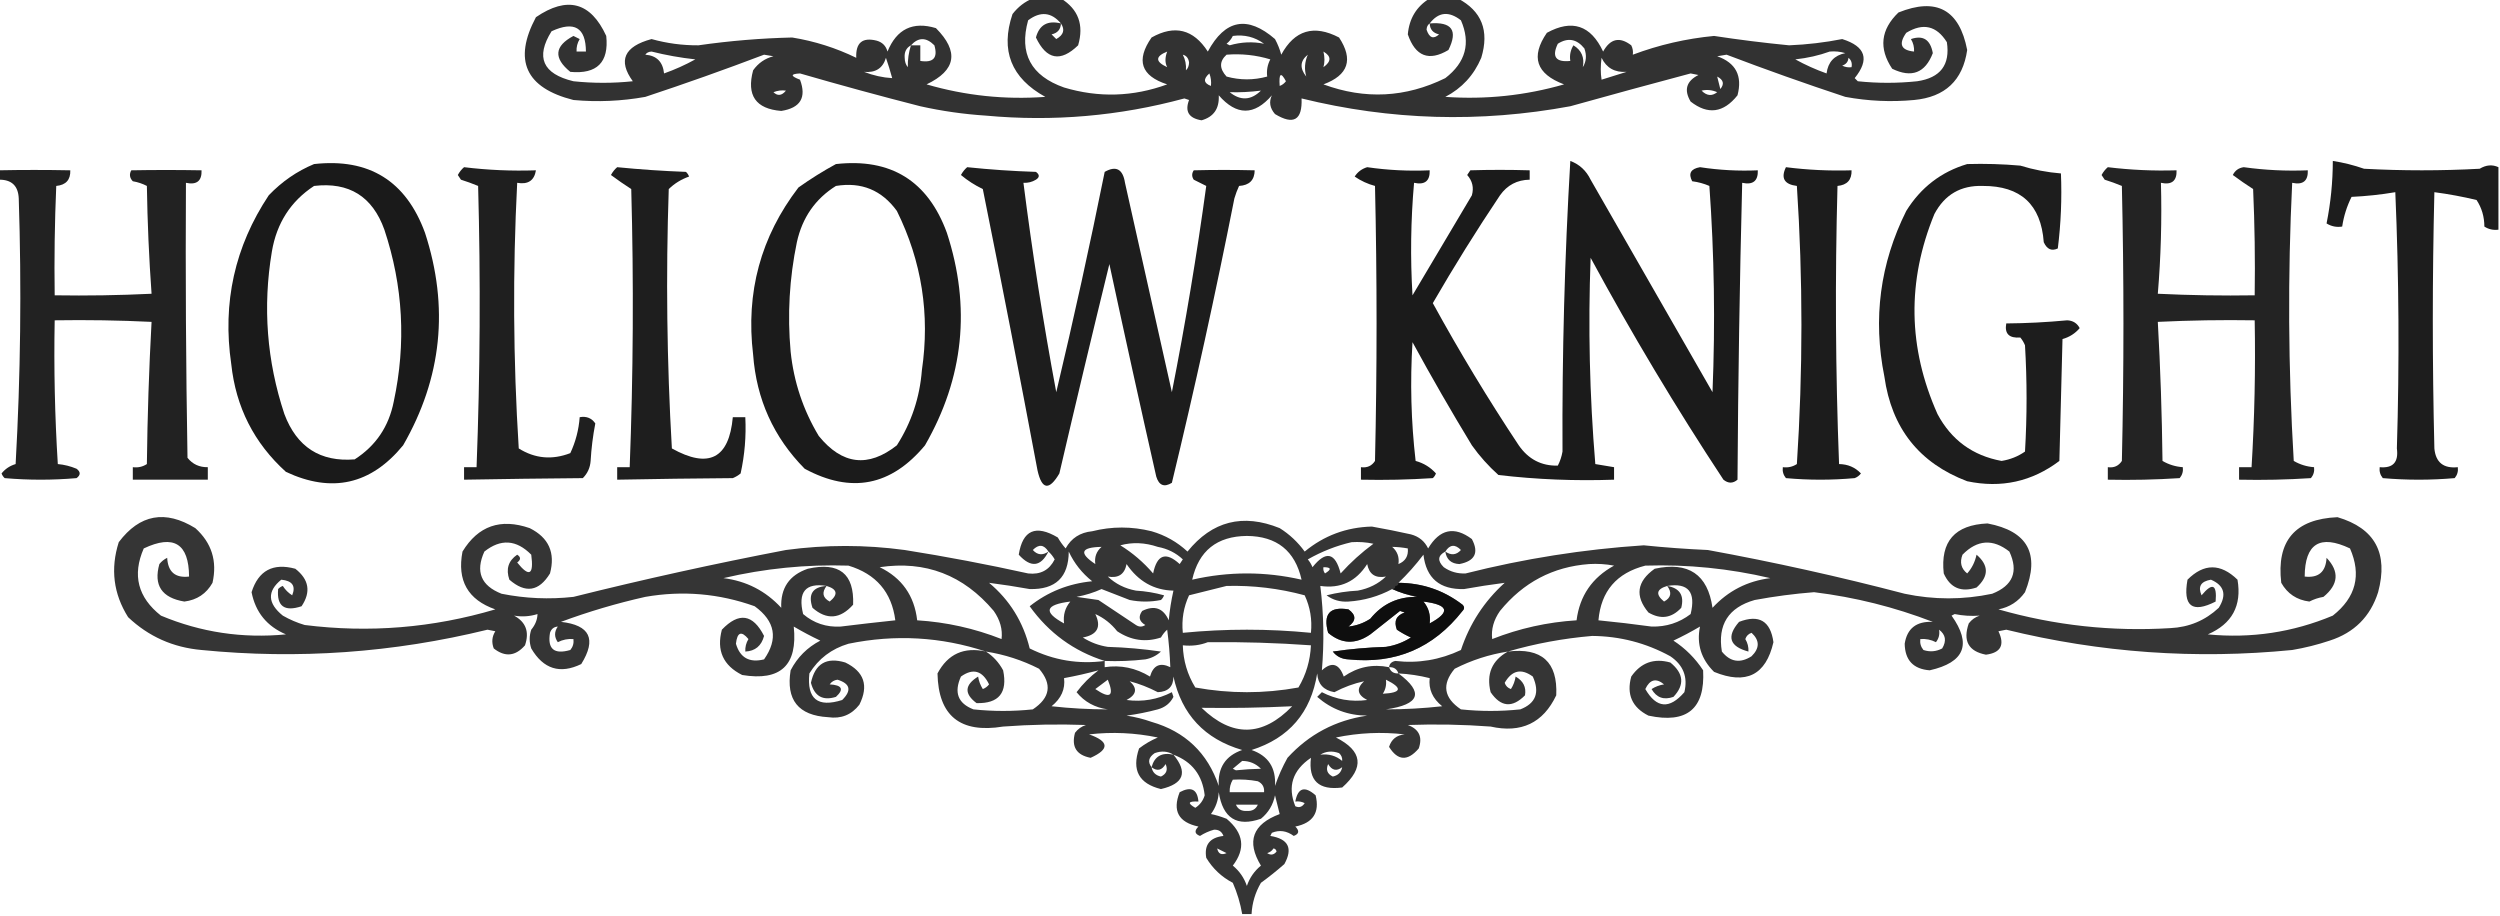
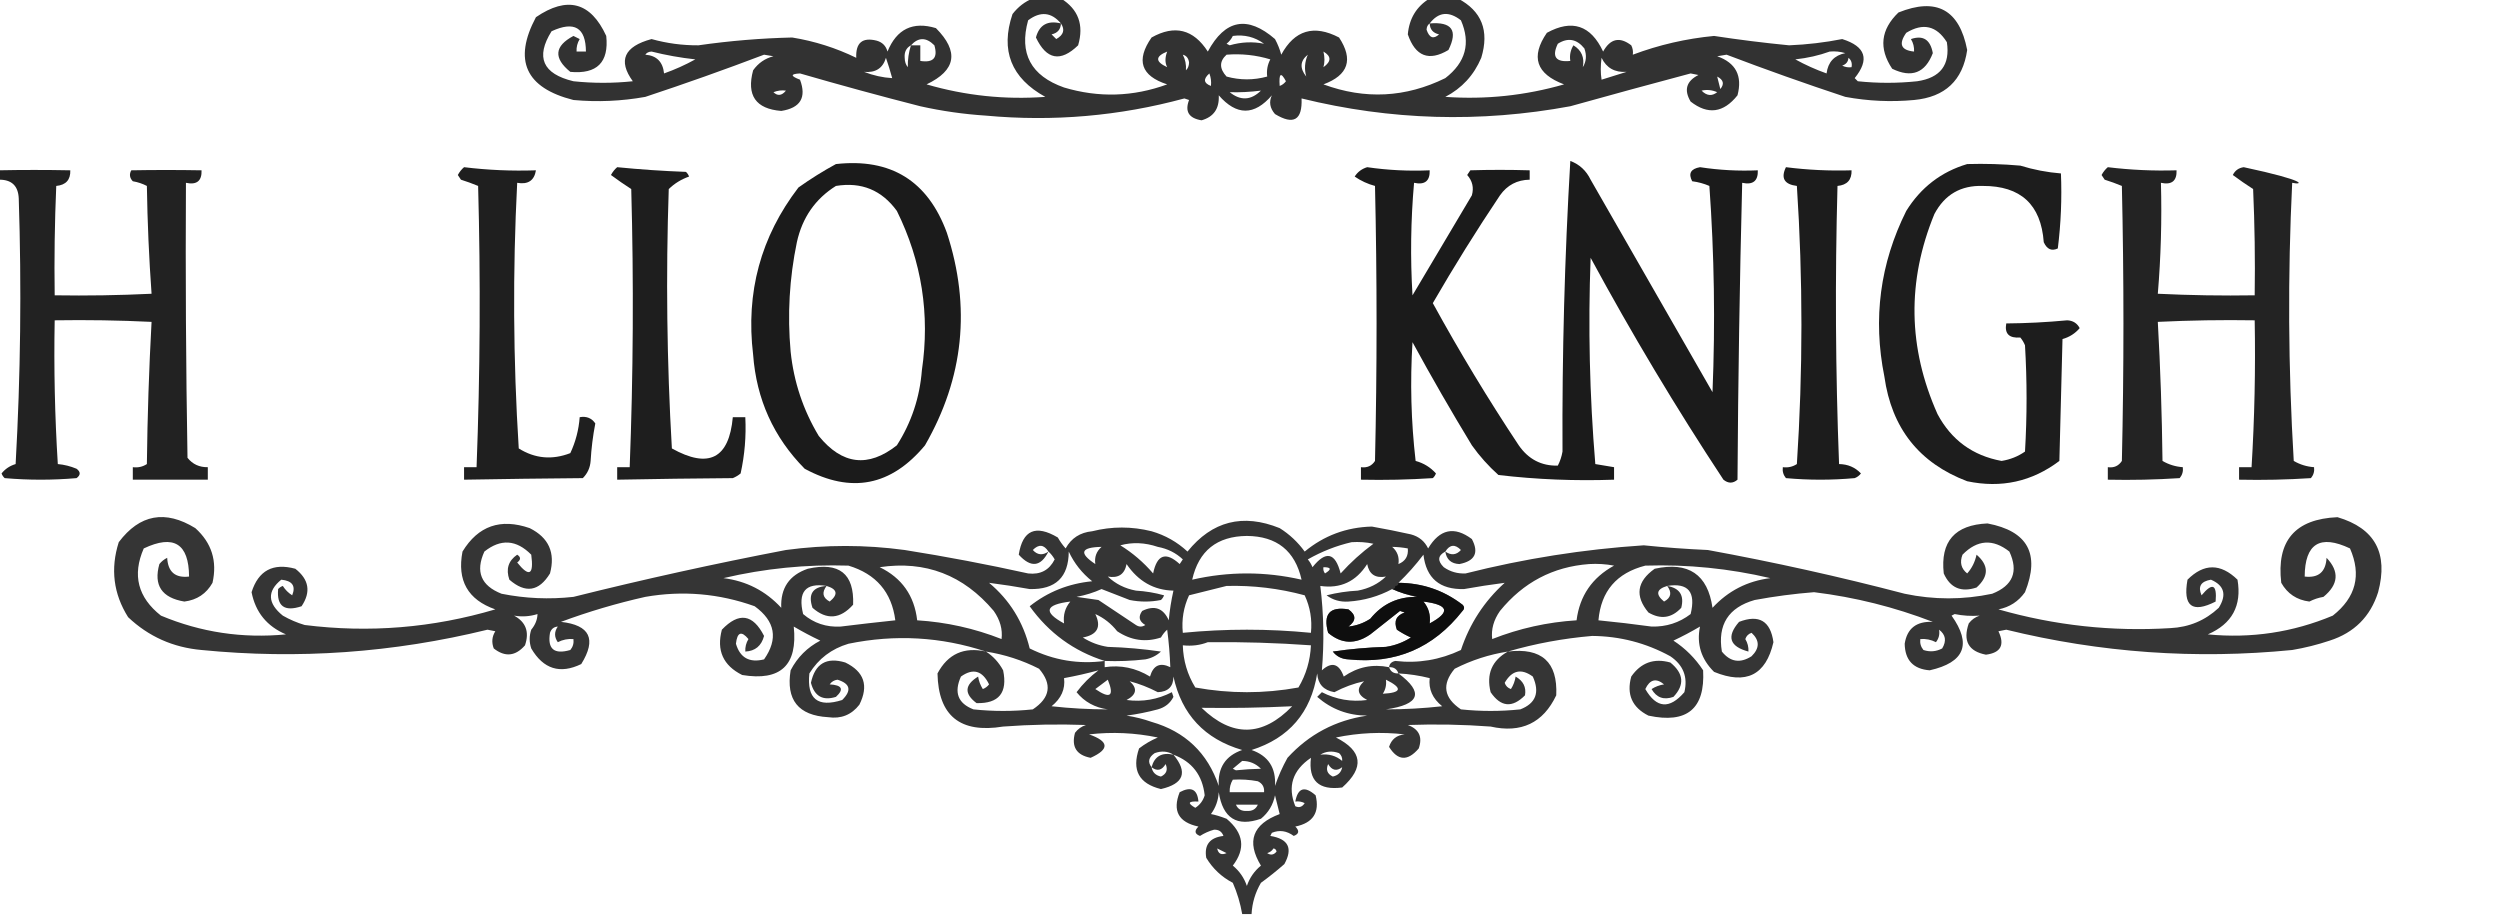
<svg xmlns="http://www.w3.org/2000/svg" version="1.1" width="800px" height="293px" style="shape-rendering:geometricPrecision; text-rendering:geometricPrecision; image-rendering:optimizeQuality; fill-rule:evenodd; clip-rule:evenodd">
  <g>
    <path style="opacity:0.803" fill="#000000" d="M 330.5,-0.5 C 333.5,-0.5 336.5,-0.5 339.5,-0.5C 345.08,2.97 346.913,7.97 345,14.5C 339.375,19.961 334.875,19.128 331.5,12C 332.578,7.954 335.244,6.454 339.5,7.5C 336.433,3.871 332.933,3.537 329,6.5C 326.051,17.095 329.884,24.262 340.5,28C 351.595,31.32 362.595,30.986 373.5,27C 365.1,24.288 363.433,19.288 368.5,12C 375.898,7.854 381.898,9.354 386.5,16.5C 392.036,6.21 399.203,4.877 408,12.5C 408.862,14.087 409.529,15.754 410,17.5C 414.279,9.631 420.446,7.798 428.5,12C 433.143,19.055 431.476,24.055 423.5,27C 436.808,31.907 449.808,31.24 462.5,25C 469.014,19.981 470.681,13.815 467.5,6.5C 463.642,3.49 460.308,3.823 457.5,7.5C 464.61,6.904 466.61,9.737 463.5,16C 457.255,19.721 452.922,18.054 450.5,11C 450.956,5.905 453.289,2.072 457.5,-0.5C 460.5,-0.5 463.5,-0.5 466.5,-0.5C 474.146,3.492 476.646,9.825 474,18.5C 471.642,24.067 467.809,28.233 462.5,31C 475.409,31.909 488.075,30.576 500.5,27C 491.566,23.666 489.732,18.166 495,10.5C 503.062,6.076 509.062,8.076 513,16.5C 515.308,12.338 518.308,11.671 522,14.5C 522.483,15.448 522.649,16.448 522.5,17.5C 530.871,14.358 539.538,12.358 548.5,11.5C 556.475,12.718 564.475,13.718 572.5,14.5C 578.238,14.27 583.905,13.603 589.5,12.5C 597.021,14.854 598.354,19.021 593.5,25C 593.833,25.333 594.167,25.667 594.5,26C 600.833,26.667 607.167,26.667 613.5,26C 620.937,24.914 624.103,20.747 623,13.5C 619.702,8.226 615.369,7.226 610,10.5C 607.467,14.086 608.3,16.086 612.5,16.5C 612.579,15.069 612.246,13.736 611.5,12.5C 615.386,11.177 617.719,12.677 618.5,17C 616.062,23.363 611.728,25.03 605.5,22C 601.147,15.485 601.814,9.485 607.5,4C 619.682,-0.909 627.015,3.091 629.5,16C 628.096,25.734 622.43,31.067 612.5,32C 605.125,32.686 597.792,32.353 590.5,31C 577.716,26.772 565.049,22.272 552.5,17.5C 551.5,17.667 550.5,17.833 549.5,18C 555.469,20.103 557.636,24.27 556,30.5C 551.51,36.143 546.51,36.81 541,32.5C 538.791,28.793 539.624,25.96 543.5,24C 542.667,23.833 541.833,23.667 541,23.5C 528.147,26.922 515.314,30.422 502.5,34C 473.613,39.346 444.946,38.512 416.5,31.5C 416.789,38.44 413.955,40.106 408,36.5C 406.349,34.598 406.016,32.598 407,30.5C 401.372,37.046 395.705,37.046 390,30.5C 390.227,34.737 388.394,37.403 384.5,38.5C 380.427,37.84 379.094,35.673 380.5,32C 380,31.833 379.5,31.667 379,31.5C 358.197,37.149 337.03,38.983 315.5,37C 308.422,36.543 301.422,35.543 294.5,34C 281.607,30.702 268.774,27.202 256,23.5C 252.898,23.659 252.898,24.326 256,25.5C 258.141,31.21 256.141,34.543 250,35.5C 241.833,34.848 238.833,30.515 241,22.5C 242.637,20.19 244.804,18.69 247.5,18C 246.5,17.833 245.5,17.667 244.5,17.5C 231.961,22.265 219.294,26.765 206.5,31C 198.875,32.373 191.208,32.706 183.5,32C 168.16,28.117 164.16,19.284 171.5,5.5C 181.523,-1.342 189.023,0.658 194,11.5C 194.883,19.95 191.05,23.784 182.5,23C 177.068,18.586 177.401,14.753 183.5,11.5C 184.167,11.833 184.833,12.167 185.5,12.5C 184.754,13.736 184.421,15.069 184.5,16.5C 185.5,16.5 186.5,16.5 187.5,16.5C 187.449,8.796 183.782,6.629 176.5,10C 171.306,18.299 173.639,23.633 183.5,26C 189.833,26.667 196.167,26.667 202.5,26C 197.694,19.377 199.694,14.877 208.5,12.5C 213.391,13.869 218.391,14.536 223.5,14.5C 233.477,13.068 243.477,12.235 253.5,12C 260.674,13.169 267.507,15.336 274,18.5C 273.792,13.702 275.958,11.868 280.5,13C 282.333,13.5 283.5,14.667 284,16.5C 286.948,9.275 292.115,6.775 299.5,9C 306.954,16.5 305.954,22.5 296.5,27C 308.909,30.613 321.576,31.947 334.5,31C 323.569,24.988 320.069,16.155 324,4.5C 325.805,2.174 327.972,0.508 330.5,-0.5 Z M 339.5,7.5 C 340.853,9.515 340.353,11.182 338,12.5C 337.5,12 337,11.5 336.5,11C 338.426,10.578 339.426,9.411 339.5,7.5 Z M 457.5,7.5 C 457.574,9.411 458.574,10.578 460.5,11C 458.712,12.63 457.379,12.13 456.5,9.5C 456.543,8.584 456.876,7.917 457.5,7.5 Z M 394.5,11.5 C 398.219,11.002 401.553,11.836 404.5,14C 400.85,13.262 397.183,13.428 393.5,14.5C 393.167,14.333 392.833,14.167 392.5,14C 393.381,13.292 394.047,12.458 394.5,11.5 Z M 291.5,14.5 C 293.877,11.876 296.377,11.876 299,14.5C 300.177,18.492 298.677,20.158 294.5,19.5C 294.5,17.833 294.5,16.167 294.5,14.5C 293.5,14.5 292.5,14.5 291.5,14.5 Z M 506.5,21.5 C 507.093,18.404 506.093,16.071 503.5,14.5C 502.548,16.045 502.215,17.712 502.5,19.5C 497.841,19.985 496.508,18.152 498.5,14C 501.719,11.955 504.552,12.455 507,15.5C 507.789,17.712 507.622,19.712 506.5,21.5 Z M 291.5,14.5 C 290.781,16.764 290.448,19.097 290.5,21.5C 289.853,20.726 289.52,19.726 289.5,18.5C 289.34,16.645 290.007,15.312 291.5,14.5 Z M 206.5,17.5 C 206.917,16.876 207.584,16.543 208.5,16.5C 213.109,17.655 217.775,18.488 222.5,19C 219.285,20.774 215.952,22.274 212.5,23.5C 212.113,19.78 210.113,17.78 206.5,17.5 Z M 373.5,16.5 C 372.768,18.452 372.768,20.119 373.5,21.5C 369.638,19.725 369.638,18.058 373.5,16.5 Z M 423.5,16.5 C 426.063,17.998 426.063,19.665 423.5,21.5C 423.93,19.954 423.93,18.287 423.5,16.5 Z M 585.5,16.5 C 587.199,16.34 588.866,16.506 590.5,17C 586.954,17.713 584.954,19.88 584.5,23.5C 581.048,22.274 577.715,20.774 574.5,19C 578.392,18.581 582.058,17.748 585.5,16.5 Z M 378.5,17.5 C 379.649,17.791 380.316,18.624 380.5,20C 380.472,21.07 380.139,21.903 379.5,22.5C 379.634,20.709 379.301,19.042 378.5,17.5 Z M 392.5,17.5 C 397.297,17.121 401.964,17.621 406.5,19C 405.594,20.7 405.261,22.533 405.5,24.5C 401.15,25.689 396.817,25.689 392.5,24.5C 390.157,21.952 390.157,19.619 392.5,17.5 Z M 418.5,17.5 C 417.502,19.804 417.335,22.137 418,24.5C 415.855,21.816 416.022,19.483 418.5,17.5 Z M 283.5,18.5 C 284.216,20.556 284.883,22.723 285.5,25C 282.481,24.831 279.481,24.165 276.5,23C 280.183,23.337 282.516,21.837 283.5,18.5 Z M 512.5,18.5 C 514.066,21.741 516.733,23.241 520.5,23C 517.828,23.834 515.161,24.668 512.5,25.5C 512.162,23.345 512.162,21.012 512.5,18.5 Z M 591.5,18.5 C 592.404,19.209 592.737,20.209 592.5,21.5C 591.448,21.649 590.448,21.483 589.5,21C 590.756,20.583 591.423,19.75 591.5,18.5 Z M 387.5,27.5 C 385.141,26.611 384.975,25.278 387,23.5C 387.49,24.793 387.657,26.127 387.5,27.5 Z M 409.5,27.5 C 409.21,23.446 409.877,22.946 411.5,26C 410.956,26.717 410.289,27.217 409.5,27.5 Z M 549.5,24.5 C 551.519,25.538 551.853,26.872 550.5,28.5C 550.167,27.167 549.833,25.833 549.5,24.5 Z M 247.5,29.5 C 248.847,28.972 250.181,28.805 251.5,29C 250.182,30.63 248.849,30.797 247.5,29.5 Z M 393.5,29.5 C 396.675,29.604 400.009,29.437 403.5,29C 400.307,32.133 396.973,32.3 393.5,29.5 Z M 549.5,29.5 C 547.815,30.844 546.148,30.677 544.5,29C 546.197,28.616 547.863,28.782 549.5,29.5 Z" />
  </g>
  <g>
    <path style="opacity:0.894" fill="#000000" d="M 502.5,51.5 C 505.428,52.591 507.594,54.591 509,57.5C 522,80.167 535,102.833 548,125.5C 548.908,103.47 548.574,81.47 547,59.5C 545.266,58.751 543.433,58.251 541.5,58C 540.196,55.522 541.03,54.022 544,53.5C 550.119,54.438 556.286,54.772 562.5,54.5C 562.616,57.91 560.95,59.244 557.5,58.5C 556.696,90.144 556.196,121.81 556,153.5C 554.542,154.747 553.042,154.747 551.5,153.5C 536.327,130.496 522.16,106.829 509,82.5C 508.168,104.549 508.668,126.549 510.5,148.5C 512.5,148.833 514.5,149.167 516.5,149.5C 516.5,150.833 516.5,152.167 516.5,153.5C 504.091,153.939 491.758,153.439 479.5,152C 476.296,149.131 473.463,145.965 471,142.5C 464.414,131.663 458.081,120.663 452,109.5C 451.208,122.198 451.541,134.865 453,147.5C 455.589,148.208 457.755,149.541 459.5,151.5C 459.291,152.086 458.957,152.586 458.5,153C 450.841,153.5 443.174,153.666 435.5,153.5C 435.5,152.167 435.5,150.833 435.5,149.5C 437.451,149.773 438.951,149.107 440,147.5C 440.667,118.167 440.667,88.833 440,59.5C 437.657,58.873 435.49,57.873 433.5,56.5C 434.436,55.026 435.77,54.026 437.5,53.5C 444.108,54.462 450.774,54.795 457.5,54.5C 457.616,57.91 455.95,59.244 452.5,58.5C 451.442,70.478 451.275,82.478 452,94.5C 458.333,83.833 464.667,73.167 471,62.5C 471.682,60.062 471.182,57.895 469.5,56C 469.833,55.5 470.167,55 470.5,54.5C 476.737,54.309 483.071,54.309 489.5,54.5C 489.5,55.5 489.5,56.5 489.5,57.5C 485.486,57.56 482.319,59.227 480,62.5C 472.451,73.764 465.285,85.264 458.5,97C 467.032,112.566 476.198,127.732 486,142.5C 489.087,146.959 493.253,149.125 498.5,149C 499.227,147.601 499.727,146.101 500,144.5C 499.852,113.278 500.685,82.278 502.5,51.5 Z" />
  </g>
  <g>
-     <path style="opacity:0.884" fill="#000000" d="M 799.5,53.5 C 799.5,60.167 799.5,66.833 799.5,73.5C 797.856,73.713 796.356,73.38 795,72.5C 794.989,69.341 794.155,66.507 792.5,64C 788.029,62.928 783.529,62.095 779,61.5C 778.333,88.833 778.333,116.167 779,143.5C 779.417,147.972 781.917,149.972 786.5,149.5C 786.67,150.822 786.337,151.989 785.5,153C 777.833,153.667 770.167,153.667 762.5,153C 761.663,151.989 761.33,150.822 761.5,149.5C 765.759,149.898 767.592,147.898 767,143.5C 767.833,116.161 767.667,88.827 766.5,61.5C 761.887,62.279 757.22,62.779 752.5,63C 750.998,66.005 749.998,69.171 749.5,72.5C 747.712,72.785 746.045,72.452 744.5,71.5C 745.824,64.915 746.491,58.249 746.5,51.5C 749.89,52.023 753.223,52.857 756.5,54C 768.833,54.667 781.167,54.667 793.5,54C 795.548,52.759 797.548,52.592 799.5,53.5 Z" />
-   </g>
+     </g>
  <g>
-     <path style="opacity:0.898" fill="#000000" d="M 100.5,52.5 C 118.084,50.542 129.917,57.876 136,74.5C 143.752,98.258 141.419,120.925 129,142.5C 118.706,155.057 106.206,157.89 91.5,151C 81.305,141.777 75.471,130.277 74,116.5C 71.123,96.876 75.123,78.876 86,62.5C 90.208,58.102 95.042,54.769 100.5,52.5 Z M 100.5,59.5 C 111.684,58.178 119.184,62.845 123,73.5C 129.002,91.541 130.002,109.874 126,128.5C 124.429,136.49 120.263,142.657 113.5,147C 102.475,147.891 94.975,143.058 91,132.5C 85.372,115.524 84.038,98.191 87,80.5C 88.535,71.392 93.035,64.392 100.5,59.5 Z" />
-   </g>
+     </g>
  <g>
    <path style="opacity:0.893" fill="#000000" d="M 267.5,52.5 C 285.084,50.542 296.917,57.876 303,74.5C 310.752,98.258 308.419,120.925 296,142.5C 285.18,155.529 272.347,158.029 257.5,150C 247.559,139.944 242.059,127.777 241,113.5C 238.603,93.579 243.436,75.746 255.5,60C 259.428,57.21 263.428,54.71 267.5,52.5 Z M 267.5,59.5 C 275.653,58.161 282.153,60.827 287,67.5C 294.962,83.607 297.628,100.607 295,118.5C 294.324,127.196 291.657,135.196 287,142.5C 277.82,149.728 269.487,148.728 262,139.5C 257.011,131.2 254.011,122.2 253,112.5C 251.938,100.718 252.604,89.051 255,77.5C 256.732,69.634 260.899,63.634 267.5,59.5 Z" />
  </g>
  <g>
    <path style="opacity:0.886" fill="#000000" d="M 629.5,52.5 C 635.176,52.334 640.843,52.501 646.5,53C 650.754,54.314 655.087,55.147 659.5,55.5C 659.831,63.528 659.498,71.528 658.5,79.5C 656.53,80.443 655.03,79.776 654,77.5C 653.124,65.459 646.624,59.459 634.5,59.5C 627.46,59.27 622.294,62.27 619,68.5C 610.196,89.941 610.53,111.274 620,132.5C 624.417,140.793 631.25,145.793 640.5,147.5C 643.276,147.054 645.776,146.054 648,144.5C 648.667,133.167 648.667,121.833 648,110.5C 647.626,109.584 647.126,108.75 646.5,108C 642.911,108.29 641.411,106.79 642,103.5C 648.444,103.451 654.944,103.117 661.5,102.5C 663.33,102.58 664.663,103.413 665.5,105C 664.046,106.713 662.212,107.88 660,108.5C 659.667,121.5 659.333,134.5 659,147.5C 650.231,154.125 640.398,156.292 629.5,154C 614.146,148.183 605.312,137.016 603,120.5C 599.277,101.988 601.611,84.321 610,67.5C 614.665,59.988 621.165,54.988 629.5,52.5 Z" />
  </g>
  <g>
    <path style="opacity:0.864" fill="#000000" d="M -0.5,57.5 C -0.5,56.5 -0.5,55.5 -0.5,54.5C 7.041,54.346 14.708,54.346 22.5,54.5C 22.594,57.541 21.094,59.207 18,59.5C 17.5,71.162 17.334,82.829 17.5,94.5C 27.839,94.666 38.172,94.5 48.5,94C 47.678,82.576 47.178,71.076 47,59.5C 45.601,58.773 44.101,58.273 42.5,58C 41.483,56.95 41.316,55.784 42,54.5C 49.374,54.364 56.874,54.364 64.5,54.5C 64.616,57.91 62.95,59.244 59.5,58.5C 59.333,87.835 59.5,117.169 60,146.5C 61.636,148.55 63.802,149.55 66.5,149.5C 66.5,150.833 66.5,152.167 66.5,153.5C 58.5,153.5 50.5,153.5 42.5,153.5C 42.5,152.167 42.5,150.833 42.5,149.5C 44.144,149.714 45.644,149.38 47,148.5C 47.175,133.259 47.675,118.092 48.5,103C 38.172,102.5 27.839,102.334 17.5,102.5C 17.214,117.869 17.547,133.202 18.5,148.5C 20.564,148.687 22.564,149.187 24.5,150C 25.833,151 25.833,152 24.5,153C 16.833,153.667 9.167,153.667 1.5,153C 1.043,152.586 0.709,152.086 0.5,151.5C 1.655,150.05 3.155,149.05 5,148.5C 6.587,120.192 6.921,91.859 6,63.5C 5.824,59.401 3.657,57.401 -0.5,57.5 Z" />
  </g>
  <g>
    <path style="opacity:0.877" fill="#000000" d="M 148.5,53.5 C 156.111,54.434 163.778,54.767 171.5,54.5C 170.969,57.779 168.969,59.113 165.5,58.5C 164.045,86.832 164.212,115.165 166,143.5C 171.185,146.75 176.685,147.25 182.5,145C 184.201,141.363 185.201,137.53 185.5,133.5C 187.665,133.116 189.332,133.783 190.5,135.5C 189.732,139.445 189.232,143.445 189,147.5C 188.837,149.676 188.004,151.509 186.5,153C 173.799,153.108 161.132,153.275 148.5,153.5C 148.5,152.167 148.5,150.833 148.5,149.5C 149.833,149.5 151.167,149.5 152.5,149.5C 153.643,119.53 153.81,89.53 153,59.5C 151.215,58.76 149.382,58.093 147.5,57.5C 147.167,57 146.833,56.5 146.5,56C 147.056,54.989 147.722,54.156 148.5,53.5 Z" />
  </g>
  <g>
    <path style="opacity:0.879" fill="#000000" d="M 197.5,53.5 C 204.8,54.227 212.133,54.727 219.5,55C 219.957,55.414 220.291,55.914 220.5,56.5C 217.998,57.378 215.832,58.712 214,60.5C 213.062,88.198 213.395,115.864 215,143.5C 226.806,150.08 233.306,146.746 234.5,133.5C 235.833,133.5 237.167,133.5 238.5,133.5C 238.804,139.577 238.304,145.577 237,151.5C 236.25,152.126 235.416,152.626 234.5,153C 222.133,153.091 209.799,153.258 197.5,153.5C 197.5,152.167 197.5,150.833 197.5,149.5C 198.833,149.5 200.167,149.5 201.5,149.5C 202.643,119.863 202.81,90.196 202,60.5C 199.782,59.071 197.615,57.571 195.5,56C 196.056,54.989 196.722,54.156 197.5,53.5 Z" />
  </g>
  <g>
-     <path style="opacity:0.883" fill="#000000" d="M 309.5,53.5 C 316.786,54.265 324.119,54.765 331.5,55C 332.711,55.893 332.711,56.726 331.5,57.5C 330.264,58.246 328.93,58.579 327.5,58.5C 330.347,80.919 333.847,103.252 338,125.5C 343.618,101.886 348.785,78.386 353.5,55C 357.148,52.934 359.315,54.1 360,58.5C 365,80.833 370,103.167 375,125.5C 379.325,103.553 382.991,81.553 386,59.5C 384.667,58.833 383.333,58.167 382,57.5C 381.333,56.5 381.333,55.5 382,54.5C 388.374,54.338 394.874,54.338 401.5,54.5C 401.452,57.635 399.785,59.302 396.5,59.5C 395.902,60.795 395.402,62.128 395,63.5C 388.967,94.001 382.3,124.335 375,154.5C 372.546,156.013 370.879,155.346 370,152.5C 364.872,129.862 359.872,107.195 355,84.5C 349.54,106.799 344.207,129.132 339,151.5C 335.724,157.07 333.391,156.737 332,150.5C 326.356,120.447 320.523,90.447 314.5,60.5C 311.951,59.27 309.617,57.77 307.5,56C 308.056,54.989 308.722,54.156 309.5,53.5 Z" />
-   </g>
+     </g>
  <g>
    <path style="opacity:0.888" fill="#000000" d="M 571.5,53.5 C 578.457,54.386 585.457,54.72 592.5,54.5C 592.594,57.541 591.094,59.207 588,59.5C 587.19,89.196 587.357,118.863 588.5,148.5C 591.316,148.544 593.649,149.544 595.5,151.5C 594.975,152.192 594.308,152.692 593.5,153C 586.167,153.667 578.833,153.667 571.5,153C 570.663,151.989 570.33,150.822 570.5,149.5C 572.144,149.714 573.644,149.38 575,148.5C 576.944,118.819 576.944,89.153 575,59.5C 570.969,58.997 569.802,56.997 571.5,53.5 Z" />
  </g>
  <g>
-     <path style="opacity:0.862" fill="#000000" d="M 674.5,53.5 C 681.791,54.392 689.124,54.726 696.5,54.5C 696.616,57.91 694.95,59.244 691.5,58.5C 691.821,70.414 691.488,82.247 690.5,94C 700.828,94.5 711.161,94.666 721.5,94.5C 721.667,83.162 721.5,71.828 721,60.5C 718.782,59.071 716.615,57.571 714.5,56C 715.212,54.558 716.379,53.725 718,53.5C 724.788,54.445 731.621,54.778 738.5,54.5C 738.616,57.91 736.95,59.244 733.5,58.5C 732.055,88.17 732.221,117.836 734,147.5C 736.007,148.669 738.173,149.335 740.5,149.5C 740.67,150.822 740.337,151.989 739.5,153C 731.841,153.5 724.174,153.666 716.5,153.5C 716.5,152.167 716.5,150.833 716.5,149.5C 717.833,149.5 719.167,149.5 720.5,149.5C 721.454,133.869 721.787,118.202 721.5,102.5C 711.161,102.334 700.828,102.5 690.5,103C 691.325,117.759 691.825,132.592 692,147.5C 694.007,148.669 696.173,149.335 698.5,149.5C 698.67,150.822 698.337,151.989 697.5,153C 689.841,153.5 682.174,153.666 674.5,153.5C 674.5,152.167 674.5,150.833 674.5,149.5C 676.451,149.773 677.951,149.107 679,147.5C 679.667,118.167 679.667,88.833 679,59.5C 677.215,58.76 675.382,58.093 673.5,57.5C 673.167,57 672.833,56.5 672.5,56C 673.056,54.989 673.722,54.156 674.5,53.5 Z" />
+     <path style="opacity:0.862" fill="#000000" d="M 674.5,53.5 C 681.791,54.392 689.124,54.726 696.5,54.5C 696.616,57.91 694.95,59.244 691.5,58.5C 691.821,70.414 691.488,82.247 690.5,94C 700.828,94.5 711.161,94.666 721.5,94.5C 721.667,83.162 721.5,71.828 721,60.5C 718.782,59.071 716.615,57.571 714.5,56C 715.212,54.558 716.379,53.725 718,53.5C 738.616,57.91 736.95,59.244 733.5,58.5C 732.055,88.17 732.221,117.836 734,147.5C 736.007,148.669 738.173,149.335 740.5,149.5C 740.67,150.822 740.337,151.989 739.5,153C 731.841,153.5 724.174,153.666 716.5,153.5C 716.5,152.167 716.5,150.833 716.5,149.5C 717.833,149.5 719.167,149.5 720.5,149.5C 721.454,133.869 721.787,118.202 721.5,102.5C 711.161,102.334 700.828,102.5 690.5,103C 691.325,117.759 691.825,132.592 692,147.5C 694.007,148.669 696.173,149.335 698.5,149.5C 698.67,150.822 698.337,151.989 697.5,153C 689.841,153.5 682.174,153.666 674.5,153.5C 674.5,152.167 674.5,150.833 674.5,149.5C 676.451,149.773 677.951,149.107 679,147.5C 679.667,118.167 679.667,88.833 679,59.5C 677.215,58.76 675.382,58.093 673.5,57.5C 673.167,57 672.833,56.5 672.5,56C 673.056,54.989 673.722,54.156 674.5,53.5 Z" />
  </g>
  <g>
    <path style="opacity:0.79" fill="#000000" d="M 335.5,176.5 C 333.026,181.42 329.859,181.753 326,177.5C 327.247,169.632 331.414,167.798 338.5,172C 339.211,173.255 340.044,174.421 341,175.5C 342.801,172.215 345.635,170.381 349.5,170C 355.794,168.418 362.127,168.418 368.5,170C 372.869,171.267 376.703,173.433 380,176.5C 387.876,166.739 397.71,164.239 409.5,169C 412.645,170.978 415.312,173.478 417.5,176.5C 423.685,171.381 430.852,168.714 439,168.5C 443.181,169.24 447.348,170.074 451.5,171C 454.057,171.685 455.891,173.185 457,175.5C 460.702,169.289 465.369,168.289 471,172.5C 473.318,176.874 471.985,179.54 467,180.5C 464.384,180.383 462.884,179.05 462.5,176.5C 460.086,177.777 459.919,179.443 462,181.5C 464.077,182.958 466.41,183.624 469,183.5C 487.723,178.768 506.723,175.768 526,174.5C 532.816,175.195 539.65,175.695 546.5,176C 567.672,179.876 588.672,184.543 609.5,190C 618.842,191.966 628.175,191.966 637.5,190C 644.132,187.389 645.965,182.889 643,176.5C 637.725,172.353 632.725,172.686 628,177.5C 627.054,179.956 627.554,181.956 629.5,183.5C 630.988,181.851 631.988,179.851 632.5,177.5C 636.468,180.914 636.468,184.414 632.5,188C 627.572,189.643 624.072,188.143 622,183.5C 620.87,173.287 625.537,167.954 636,167.5C 648.888,169.941 652.888,177.275 648,189.5C 645.9,192.467 643.066,194.3 639.5,195C 657.501,200.148 675.835,202.148 694.5,201C 700.507,200.714 705.673,198.547 710,194.5C 712.611,190.339 711.778,187.339 707.5,185.5C 704.26,186.037 703.26,187.703 704.5,190.5C 707.974,186.318 709.474,186.985 709,192.5C 701.478,196.325 698.478,193.992 700,185.5C 705.26,180.235 710.593,180.235 716,185.5C 717.425,193.816 714.258,199.65 706.5,203C 720.381,204.351 733.714,202.351 746.5,197C 753.889,191.178 755.723,184.012 752,175.5C 742.397,170.946 737.564,173.946 737.5,184.5C 741.924,185.013 744.257,183.013 744.5,178.5C 748.665,182.885 748.332,187.051 743.5,191C 741.899,191.273 740.399,191.773 739,192.5C 734.971,191.989 731.971,189.989 730,186.5C 728.42,173.077 734.42,166.077 748,165.5C 759.993,169.041 764.326,177.041 761,189.5C 758.526,197.307 753.359,202.474 745.5,205C 741.58,206.313 737.58,207.313 733.5,208C 702.634,211.053 672.134,208.886 642,201.5C 641.167,201.667 640.333,201.833 639.5,202C 641.597,206.389 640.264,208.889 635.5,209.5C 629.905,208.422 628.072,205.088 630,199.5C 630.903,198.299 632.069,197.465 633.5,197C 630.772,197.202 628.105,197.036 625.5,196.5C 625.167,196.667 624.833,196.833 624.5,197C 631.02,206.147 628.687,211.98 617.5,214.5C 612.263,214.096 609.597,211.263 609.5,206C 610.267,201.087 613.267,198.754 618.5,199C 606.24,194.268 593.573,191.102 580.5,189.5C 574.121,190.005 567.787,190.838 561.5,192C 553.088,194.406 549.588,199.906 551,208.5C 553.679,211.835 556.845,212.335 560.5,210C 563.128,207.415 563.128,204.915 560.5,202.5C 559.5,202.833 558.833,203.5 558.5,204.5C 559.246,205.736 559.579,207.07 559.5,208.5C 553.427,206.865 552.427,203.699 556.5,199C 562.892,196.53 566.559,198.697 567.5,205.5C 565.086,216.041 558.753,219.207 548.5,215C 544.357,210.908 542.857,206.074 544,200.5C 541.214,202.142 538.381,203.642 535.5,205C 539.333,207.5 542.5,210.667 545,214.5C 545.666,226.819 539.833,231.652 527.5,229C 522.268,226.367 520.435,222.201 522,216.5C 525.099,212.034 529.265,210.534 534.5,212C 538.802,215.487 539.135,219.154 535.5,223C 532.421,224.09 530.088,223.257 528.5,220.5C 529.729,219.719 531.062,219.219 532.5,219C 529.957,216.898 527.957,217.398 526.5,220.5C 530.079,226.682 534.246,227.015 539,221.5C 540.163,216.655 538.663,212.821 534.5,210C 526.737,205.746 518.404,203.579 509.5,203.5C 500.212,204.293 491.212,205.959 482.5,208.5C 493.331,207.171 498.497,211.838 498,222.5C 493.802,231.359 486.802,234.693 477,232.5C 468.166,231.844 459.333,231.677 450.5,232C 454.104,233.334 455.271,235.834 454,239.5C 450.464,243.649 447.297,243.483 444.5,239C 445.261,236.575 446.928,235.242 449.5,235C 442.101,234.152 434.767,234.485 427.5,236C 436.016,240.282 436.683,245.615 429.5,252C 421.973,252.97 418.639,249.803 419.5,242.5C 413.616,246.495 411.949,251.662 414.5,258C 415.725,258.563 416.725,258.23 417.5,257C 416.552,256.517 415.552,256.351 414.5,256.5C 415.323,252.081 417.49,251.414 421,254.5C 422.35,260.002 420.184,263.335 414.5,264.5C 415.879,265.863 415.713,266.863 414,267.5C 411.736,265.836 409.403,265.503 407,266.5C 406.833,266.833 406.667,267.167 406.5,267.5C 412.289,268.439 413.789,271.439 411,276.5C 408.591,278.62 406.091,280.62 403.5,282.5C 401.688,285.603 400.688,288.936 400.5,292.5C 399.5,292.5 398.5,292.5 397.5,292.5C 396.909,289.06 395.909,285.727 394.5,282.5C 390.915,280.626 388.082,277.959 386,274.5C 385.302,270.349 387.135,268.016 391.5,267.5C 391,266.119 390,265.453 388.5,265.5C 386.896,265.939 385.396,266.606 384,267.5C 382.287,266.863 382.121,265.863 383.5,264.5C 377.121,263.138 375.121,259.471 377.5,253.5C 381.157,251.562 383.157,252.562 383.5,256.5C 380.203,256.329 379.869,256.995 382.5,258.5C 383.974,257.564 384.974,256.23 385.5,254.5C 384.792,248.059 381.459,243.726 375.5,241.5C 380.165,247.139 378.832,250.805 371.5,252.5C 364.446,250.766 362.112,246.433 364.5,239.5C 366.336,238.081 368.336,236.914 370.5,236C 363.233,234.485 355.899,234.152 348.5,235C 354.935,237.251 355.102,239.751 349,242.5C 344.464,241.63 342.797,238.963 344,234.5C 344.903,233.299 346.069,232.465 347.5,232C 338.667,231.677 329.834,231.844 321,232.5C 307.263,234.741 300.263,229.075 300,215.5C 303.319,209.26 308.485,206.926 315.5,208.5C 301.126,203.766 286.46,202.932 271.5,206C 266.087,207.613 261.92,210.78 259,215.5C 258.146,223.66 261.646,226.493 269.5,224C 272.594,220.938 272.094,218.771 268,217.5C 266.941,217.63 266.108,218.13 265.5,219C 269.483,219.23 270.149,220.563 267.5,223C 263.3,224.31 260.633,222.81 259.5,218.5C 260.815,212.351 264.482,210.185 270.5,212C 276.544,214.932 278.044,219.432 275,225.5C 272.464,228.766 269.131,230.1 265,229.5C 255.461,228.959 251.461,223.959 253,214.5C 255.167,210.333 258.333,207.167 262.5,205C 259.619,203.642 256.786,202.142 254,200.5C 255.296,212.87 249.796,218.036 237.5,216C 231.397,212.96 229.231,208.126 231,201.5C 236.428,195.815 240.928,196.481 244.5,203.5C 243.669,206.672 241.669,208.338 238.5,208.5C 238.421,207.07 238.754,205.736 239.5,204.5C 237.246,201.783 235.913,202.283 235.5,206C 236.815,210.494 239.815,212.161 244.5,211C 249.087,204.46 248.087,198.793 241.5,194C 230.098,189.918 218.432,188.918 206.5,191C 197.3,193.067 188.3,195.734 179.5,199C 188.794,200.019 190.961,204.519 186,212.5C 179.214,215.785 173.88,214.118 170,207.5C 169.333,205.5 169.333,203.5 170,201.5C 171.289,199.945 171.956,198.279 172,196.5C 169.56,197.271 167.06,197.438 164.5,197C 168.292,199.053 169.458,202.219 168,206.5C 164.952,210.01 161.619,210.343 158,207.5C 157.257,205.559 157.424,203.726 158.5,202C 157.667,201.833 156.833,201.667 156,201.5C 125.864,208.886 95.364,211.053 64.5,208C 55.38,207.19 47.546,203.69 41,197.5C 36.294,190.025 35.294,182.025 38,173.5C 44.711,164.581 52.877,163.081 62.5,169C 67.739,173.718 69.572,179.551 68,186.5C 66.029,189.989 63.029,191.989 59,192.5C 51.752,191.291 49.085,187.291 51,180.5C 51.689,179.643 52.522,178.977 53.5,178.5C 53.743,183.013 56.077,185.013 60.5,184.5C 60.436,173.946 55.603,170.946 46,175.5C 42.275,184.006 44.108,191.173 51.5,197C 64.286,202.351 77.619,204.351 91.5,203C 85.429,200.431 81.762,195.931 80.5,189.5C 82.697,182.566 87.364,180.066 94.5,182C 98.894,185.431 99.561,189.431 96.5,194C 91.014,195.825 88.514,193.992 89,188.5C 89.414,188.043 89.914,187.709 90.5,187.5C 91.281,188.737 92.281,189.737 93.5,190.5C 94.714,187.507 93.548,185.84 90,185.5C 85.442,189.208 85.609,193.041 90.5,197C 92.717,198.275 95.051,199.275 97.5,200C 118.153,202.595 138.486,200.928 158.5,195C 149.71,191.927 146.21,185.76 148,176.5C 153.016,168.27 160.183,165.77 169.5,169C 175.603,172.04 177.769,176.874 176,183.5C 172.468,189.29 168.135,189.957 163,185.5C 161.832,182.107 162.666,179.441 165.5,177.5C 166.711,178.274 166.711,179.107 165.5,180C 169.367,184.817 170.867,183.983 170,177.5C 165.235,172.674 160.235,172.341 155,176.5C 152.078,182.918 153.912,187.418 160.5,190C 168.102,191.523 175.768,191.856 183.5,191C 206.03,185.367 228.697,180.367 251.5,176C 264.179,174.282 276.846,174.282 289.5,176C 302.748,178.104 315.915,180.604 329,183.5C 332.934,183.951 335.768,182.451 337.5,179C 336.934,178.005 336.267,177.172 335.5,176.5 Z M 416.5,185.5 C 404.831,182.834 393.164,182.834 381.5,185.5C 383.582,176.26 389.415,171.594 399,171.5C 408.576,171.583 414.409,176.249 416.5,185.5 Z M 358.5,174.5 C 362.372,173.44 366.372,173.607 370.5,175C 373.62,175.585 376.287,176.919 378.5,179C 378.167,179.5 377.833,180 377.5,180.5C 373.074,176.453 370.24,177.453 369,183.5C 365.928,179.922 362.428,176.922 358.5,174.5 Z M 432.5,173.5 C 434.857,173.337 437.19,173.503 439.5,174C 435.701,176.797 432.201,179.964 429,183.5C 427.293,176.781 424.293,176.114 420,181.5C 419.626,180.584 419.126,179.75 418.5,179C 422.983,176.455 427.65,174.622 432.5,173.5 Z M 335.5,176.5 C 333.628,177.795 331.962,177.628 330.5,176C 332.393,174.068 334.06,174.235 335.5,176.5 Z M 350.5,180.5 C 345.165,176.956 345.832,175.122 352.5,175C 350.845,176.444 350.178,178.278 350.5,180.5 Z M 447.5,180.5 C 447.822,178.278 447.155,176.444 445.5,175C 447.107,175.019 448.774,175.185 450.5,175.5C 450.727,177.933 449.727,179.599 447.5,180.5 Z M 462.5,176.5 C 463.94,174.235 465.607,174.068 467.5,176C 466.038,177.628 464.372,177.795 462.5,176.5 Z M 353.5,211.5 C 345.147,212.631 337.147,211.298 329.5,207.5C 327.425,198.999 323.091,191.999 316.5,186.5C 320.84,187.056 325.173,187.723 329.5,188.5C 337.793,188.706 341.96,184.706 342,176.5C 343.738,180.241 346.238,183.408 349.5,186C 341.942,186.735 335.275,189.402 329.5,194C 335.63,202.549 343.63,208.383 353.5,211.5 Z M 455.5,177.5 C 456.388,185.045 460.722,188.712 468.5,188.5C 472.827,187.723 477.16,187.056 481.5,186.5C 474.957,192.412 470.291,199.578 467.5,208C 460.771,211.181 453.771,212.348 446.5,211.5C 445.287,211.747 444.62,212.414 444.5,213.5C 439.249,212.427 434.416,213.427 430,216.5C 428.492,212.326 426.159,211.659 423,214.5C 423.774,205.55 423.608,196.55 422.5,187.5C 428.93,188.439 433.93,186.105 437.5,180.5C 438.122,183.776 440.122,185.109 443.5,184.5C 441.035,186.837 438.035,188.337 434.5,189C 431.118,189.176 427.785,189.676 424.5,190.5C 426.535,192.013 428.869,192.679 431.5,192.5C 436.473,192.175 441.14,190.841 445.5,188.5C 447.954,189.621 450.621,190.454 453.5,191C 447.354,190.907 442.354,193.24 438.5,198C 436.35,199.411 434.016,200.245 431.5,200.5C 434.018,198.643 434.018,196.81 431.5,195C 425.498,194.007 423.332,196.507 425,202.5C 429.264,206.11 433.764,206.277 438.5,203C 441.678,200.486 444.844,197.986 448,195.5C 448.5,195.667 449,195.833 449.5,196C 446.8,196.949 445.967,198.783 447,201.5C 448.419,202.46 449.919,203.293 451.5,204C 449.043,205.562 446.376,206.562 443.5,207C 437.804,207.17 432.138,207.67 426.5,208.5C 427.714,210.069 429.381,210.902 431.5,211C 446.506,212.582 458.673,207.415 468,195.5C 468.667,194.833 468.667,194.167 468,193.5C 461.975,188.88 455.142,186.547 447.5,186.5C 450.392,183.729 453.058,180.729 455.5,177.5 Z M 264.5,187.5 C 260.024,187.822 258.524,190.156 260,194.5C 264.533,198.466 268.867,198.132 273,193.5C 273.383,183.574 268.55,179.741 258.5,182C 252.565,184.032 249.731,188.199 250,194.5C 245.014,189.09 238.847,185.923 231.5,185C 244.662,181.908 257.995,180.575 271.5,181C 280.34,183.665 285.34,189.498 286.5,198.5C 280.667,199.111 274.834,199.777 269,200.5C 264.434,200.756 260.434,199.422 257,196.5C 255.269,189.418 257.769,186.418 264.5,187.5 Z M 281.5,181.5 C 296.138,179.329 308.305,183.996 318,195.5C 320.036,198.402 320.869,201.402 320.5,204.5C 311.811,201.078 302.811,199.078 293.5,198.5C 292.58,190.592 288.58,184.925 281.5,181.5 Z M 360.5,180.5 C 364.258,186.034 369.258,188.867 375.5,189C 374.796,192.128 374.296,195.294 374,198.5C 372.253,194.579 369.419,193.579 365.5,195.5C 364.17,197.347 364.503,198.847 366.5,200C 365.5,200.667 364.5,200.667 363.5,200C 359.5,197.333 355.5,194.667 351.5,192C 349.167,191.667 346.833,191.333 344.5,191C 347.379,190.454 350.046,189.621 352.5,188.5C 355.479,189.654 358.479,190.82 361.5,192C 364.833,192.667 368.167,192.667 371.5,192C 371.957,191.586 372.291,191.086 372.5,190.5C 369.553,189.679 366.553,189.179 363.5,189C 359.965,188.337 356.965,186.837 354.5,184.5C 357.878,185.109 359.878,183.776 360.5,180.5 Z M 508.5,180.5 C 511.187,180.336 513.854,180.503 516.5,181C 509.498,184.826 505.498,190.659 504.5,198.5C 495.189,199.078 486.189,201.078 477.5,204.5C 477.131,201.402 477.964,198.402 480,195.5C 487.437,186.367 496.937,181.367 508.5,180.5 Z M 533.5,187.5 C 540.231,186.418 542.731,189.418 541,196.5C 537.355,199.29 533.188,200.623 528.5,200.5C 522.839,199.723 517.172,199.056 511.5,198.5C 512.316,189.178 517.316,183.345 526.5,181C 539.997,180.574 553.331,181.907 566.5,185C 559.153,185.923 552.986,189.09 548,194.5C 546.476,183.803 540.309,179.637 529.5,182C 523.777,186.061 523.11,190.728 527.5,196C 531.423,198.309 534.923,197.809 538,194.5C 539.016,190.528 537.516,188.195 533.5,187.5 Z M 423.5,181.5 C 426.001,181.511 426.168,182.178 424,183.5C 423.536,182.906 423.369,182.239 423.5,181.5 Z M 264.5,187.5 C 267.956,188.536 268.29,190.203 265.5,192.5C 263.246,191.286 262.913,189.619 264.5,187.5 Z M 392.5,187.5 C 400.991,187.285 409.325,188.285 417.5,190.5C 419.255,194.278 419.922,198.278 419.5,202.5C 405.833,201.167 392.167,201.167 378.5,202.5C 378.078,198.278 378.745,194.278 380.5,190.5C 384.623,189.489 388.623,188.489 392.5,187.5 Z M 533.5,187.5 C 535.087,189.619 534.754,191.286 532.5,192.5C 529.71,190.203 530.044,188.536 533.5,187.5 Z M 342.5,192.5 C 340.832,194.479 340.166,196.812 340.5,199.5C 333.747,195.825 334.414,193.492 342.5,192.5 Z M 455.5,192.5 C 463.603,193.507 464.27,195.84 457.5,199.5C 457.834,196.812 457.168,194.479 455.5,192.5 Z M 350.5,196.5 C 353.225,197.713 355.559,199.546 357.5,202C 361.942,204.954 366.609,205.62 371.5,204C 372.066,203.005 372.733,202.172 373.5,201.5C 374.021,205.481 374.354,209.481 374.5,213.5C 371.214,211.891 369.047,212.891 368,216.5C 363.434,213.723 358.601,212.723 353.5,213.5C 353.5,212.833 353.5,212.167 353.5,211.5C 357.846,211.666 362.179,211.499 366.5,211C 368.421,210.64 370.088,209.806 371.5,208.5C 365.862,207.67 360.196,207.17 354.5,207C 351.624,206.562 348.957,205.562 346.5,204C 351.159,203.13 352.493,200.63 350.5,196.5 Z M 178.5,200.5 C 177.334,202.166 177.334,203.833 178.5,205.5C 180.071,204.691 181.738,204.357 183.5,204.5C 183.67,205.822 183.337,206.989 182.5,208C 177.301,209.503 175.135,207.67 176,202.5C 176.417,201.244 177.25,200.577 178.5,200.5 Z M 620.5,201.5 C 622.616,203.088 622.949,205.088 621.5,207.5C 619.568,208.52 617.568,208.687 615.5,208C 614.663,206.989 614.33,205.822 614.5,204.5C 616.262,204.357 617.929,204.691 619.5,205.5C 620.429,204.311 620.762,202.978 620.5,201.5 Z M 386.5,205.5 C 397.518,205.381 408.518,205.714 419.5,206.5C 419.275,211.392 417.942,215.892 415.5,220C 404.5,222 393.5,222 382.5,220C 379.977,215.912 378.644,211.412 378.5,206.5C 381.385,206.806 384.052,206.473 386.5,205.5 Z M 315.5,208.5 C 321.449,209.427 327.115,211.261 332.5,214C 336.753,218.952 336.087,223.285 330.5,227C 324.167,227.667 317.833,227.667 311.5,227C 306.543,225.085 305.209,221.585 307.5,216.5C 311.357,213.744 314.357,214.578 316.5,219C 315.975,219.692 315.308,220.192 314.5,220.5C 313.719,219.271 313.219,217.938 313,216.5C 308.651,219.177 308.485,222.01 312.5,225C 319.647,225.175 322.48,221.675 321,214.5C 319.64,211.977 317.807,209.977 315.5,208.5 Z M 482.5,208.5 C 477.404,211.367 475.571,215.7 477,221.5C 480.26,226.285 483.927,226.619 488,222.5C 488.449,219.906 487.449,217.906 485,216.5C 484.781,217.938 484.281,219.271 483.5,220.5C 482.5,220.167 481.833,219.5 481.5,218.5C 483.826,214.474 486.826,213.807 490.5,216.5C 492.791,221.585 491.457,225.085 486.5,227C 480.167,227.667 473.833,227.667 467.5,227C 461.986,223.303 461.319,218.97 465.5,214C 470.885,211.261 476.551,209.427 482.5,208.5 Z M 444.5,213.5 C 446.027,213.427 447.027,214.094 447.5,215.5C 445.973,215.573 444.973,214.906 444.5,213.5 Z M 351.5,214.5 C 348.854,216.479 346.521,218.812 344.5,221.5C 347.032,224.603 350.365,226.436 354.5,227C 348.511,227.002 342.511,226.668 336.5,226C 339.598,223.499 340.931,220.499 340.5,217C 344.221,216.319 347.887,215.486 351.5,214.5 Z M 421.5,215.5 C 421.722,218.892 423.555,220.892 427,221.5C 430.071,219.872 433.238,218.706 436.5,218C 433.967,220.321 434.301,222.321 437.5,224C 432.405,224.684 427.571,223.851 423,221.5C 422.5,222 422,222.5 421.5,223C 426.055,226.964 431.389,228.964 437.5,229C 427.361,230.485 418.861,234.985 412,242.5C 410.392,245.382 409.059,248.382 408,251.5C 408.356,245.693 405.856,241.86 400.5,240C 412.496,236.206 419.496,228.039 421.5,215.5 Z M 447.5,215.5 C 450.874,215.674 454.207,216.174 457.5,217C 457.089,220.534 458.422,223.534 461.5,226C 455.489,226.668 449.489,227.002 443.5,227C 454.385,225.447 455.719,221.614 447.5,215.5 Z M 375.5,216.5 C 378.142,228.644 385.475,236.477 397.5,240C 392.144,241.86 389.644,245.693 390,251.5C 386.43,240.931 379.263,234.097 368.5,231C 365.899,230.08 363.232,229.413 360.5,229C 363.877,228.548 367.211,227.882 370.5,227C 372.813,226.359 374.48,225.026 375.5,223C 375.333,222.5 375.167,222 375,221.5C 370.429,223.851 365.595,224.684 360.5,224C 363.73,222.276 364.064,220.276 361.5,218C 364.523,218.792 367.523,219.959 370.5,221.5C 373.82,221.362 375.487,219.695 375.5,216.5 Z M 354.5,217.5 C 356.633,222.774 355.3,223.774 350.5,220.5C 351.852,219.476 353.185,218.476 354.5,217.5 Z M 443.5,217.5 C 448.906,220.183 448.572,221.683 442.5,222C 443.38,220.644 443.714,219.144 443.5,217.5 Z M 384.5,226.5 C 393.998,226.643 403.665,226.477 413.5,226C 403.982,235.818 394.316,235.985 384.5,226.5 Z M 375.5,241.5 C 371.778,240.68 369.445,242.013 368.5,245.5C 367.201,243.847 367.534,242.347 369.5,241C 371.712,240.211 373.712,240.378 375.5,241.5 Z M 422.5,241.5 C 424.288,240.378 426.288,240.211 428.5,241C 429.252,241.671 429.586,242.504 429.5,243.5C 427.521,241.832 425.188,241.166 422.5,241.5 Z M 397.5,243.5 C 399.842,243.504 401.842,244.337 403.5,246C 400.733,246.056 398.067,246.222 395.5,246.5C 395.167,246.333 394.833,246.167 394.5,246C 395.571,245.148 396.571,244.315 397.5,243.5 Z M 368.5,245.5 C 370.274,246.881 371.774,246.548 373,244.5C 373.783,246.319 373.283,247.652 371.5,248.5C 369.787,248.121 368.787,247.121 368.5,245.5 Z M 429.5,245.5 C 429.213,247.121 428.213,248.121 426.5,248.5C 424.717,247.652 424.217,246.319 425,244.5C 426.226,246.548 427.726,246.881 429.5,245.5 Z M 394.5,249.5 C 397.187,249.336 399.854,249.503 402.5,250C 403.973,250.71 404.64,251.876 404.5,253.5C 400.833,253.5 397.167,253.5 393.5,253.5C 393.433,252.041 393.766,250.708 394.5,249.5 Z M 409.5,260.5 C 400.805,263.758 398.805,269.258 403.5,277C 401.383,278.731 399.883,280.898 399,283.5C 398.117,280.898 396.617,278.731 394.5,277C 398.658,271.577 397.991,266.577 392.5,262C 390.503,261.24 388.837,260.74 387.5,260.5C 389.015,258.453 389.849,256.119 390,253.5C 391.306,261.851 395.806,264.684 403.5,262C 405.894,260.048 407.394,257.548 408,254.5C 408.505,256.518 409.005,258.518 409.5,260.5 Z M 395.5,257.5 C 397.833,257.5 400.167,257.5 402.5,257.5C 401.866,258.947 400.699,259.613 399,259.5C 397.301,259.613 396.134,258.947 395.5,257.5 Z M 389.5,271.5 C 390.473,271.987 391.473,272.487 392.5,273C 390.843,273.725 389.843,273.225 389.5,271.5 Z M 407.5,271.5 C 408.043,271.56 408.376,271.893 408.5,272.5C 407.635,273.583 406.635,273.749 405.5,273C 406.416,272.722 407.082,272.222 407.5,271.5 Z" />
  </g>
  <g>
    <path style="opacity:0.73" fill="#000000" d="M 447.5,186.5 C 455.142,186.547 461.975,188.88 468,193.5C 468.667,194.167 468.667,194.833 468,195.5C 458.673,207.415 446.506,212.582 431.5,211C 429.381,210.902 427.714,210.069 426.5,208.5C 432.138,207.67 437.804,207.17 443.5,207C 446.376,206.562 449.043,205.562 451.5,204C 449.919,203.293 448.419,202.46 447,201.5C 445.967,198.783 446.8,196.949 449.5,196C 449,195.833 448.5,195.667 448,195.5C 444.844,197.986 441.678,200.486 438.5,203C 433.764,206.277 429.264,206.11 425,202.5C 423.332,196.507 425.498,194.007 431.5,195C 434.018,196.81 434.018,198.643 431.5,200.5C 434.016,200.245 436.35,199.411 438.5,198C 442.354,193.24 447.354,190.907 453.5,191C 450.621,190.454 447.954,189.621 445.5,188.5C 446.167,188.5 446.5,188.167 446.5,187.5C 447.167,187.5 447.5,187.167 447.5,186.5 Z M 455.5,192.5 C 463.603,193.507 464.27,195.84 457.5,199.5C 457.834,196.812 457.168,194.479 455.5,192.5 Z" />
  </g>
</svg>